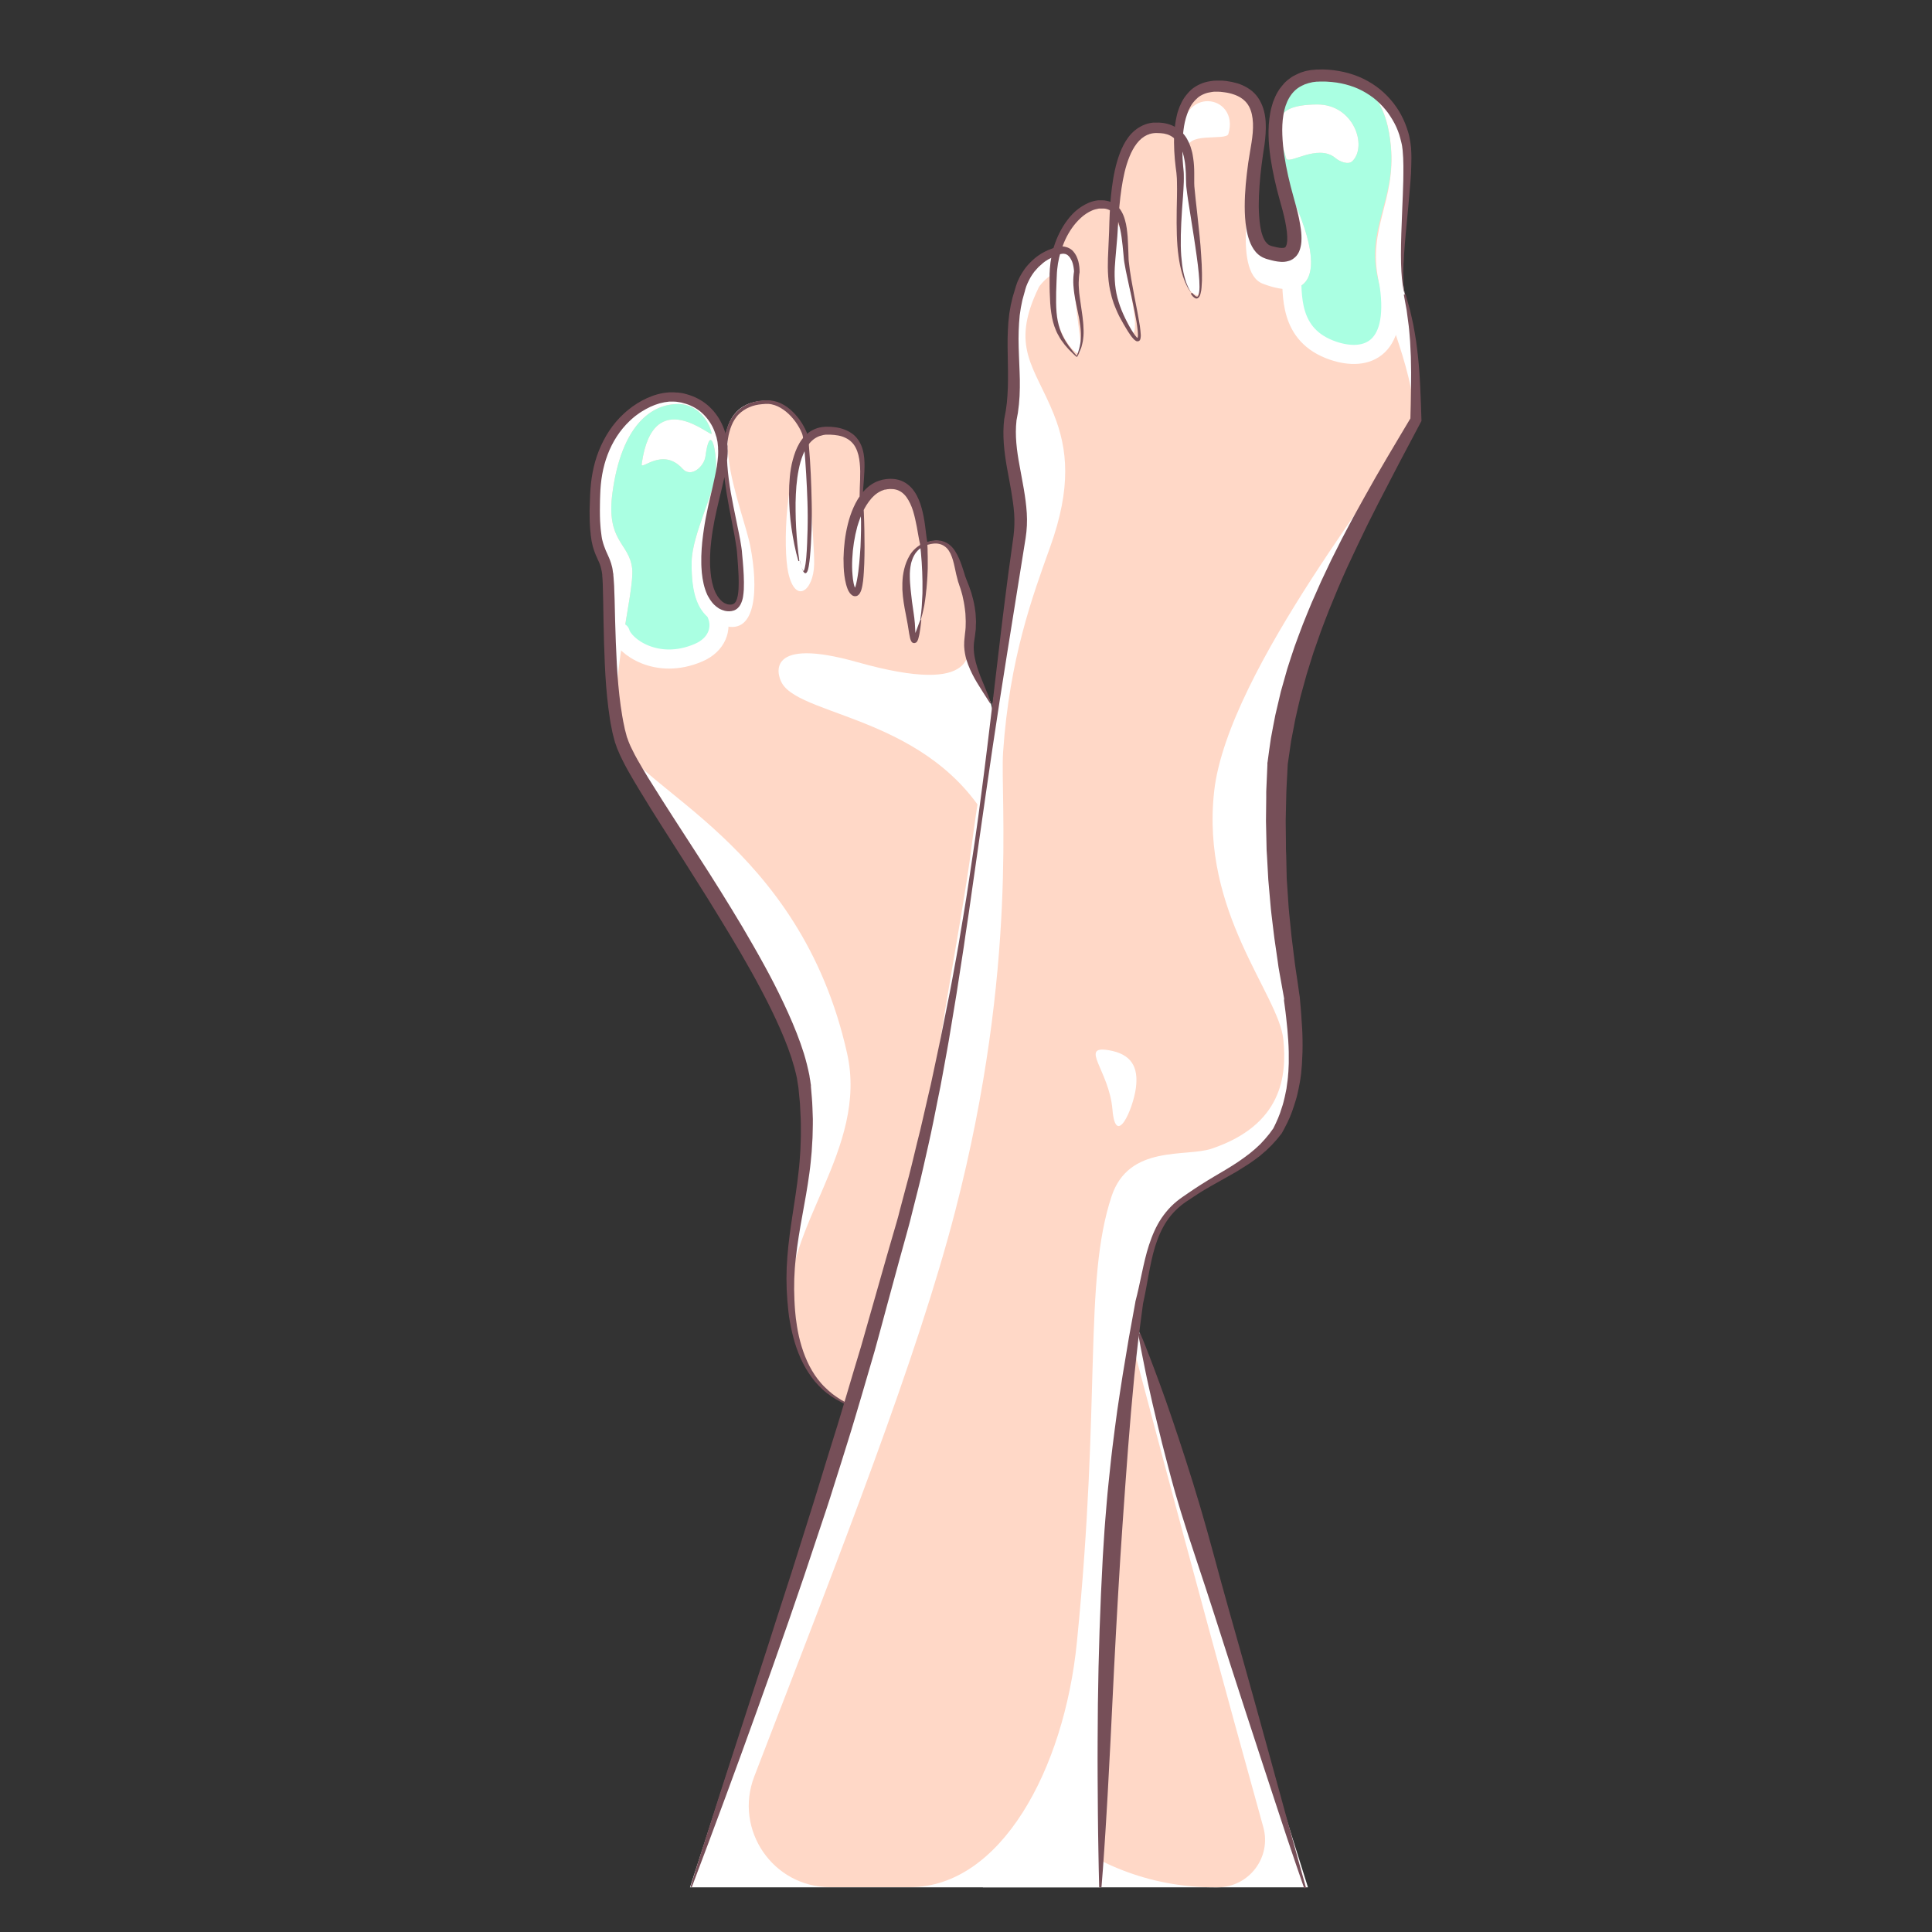
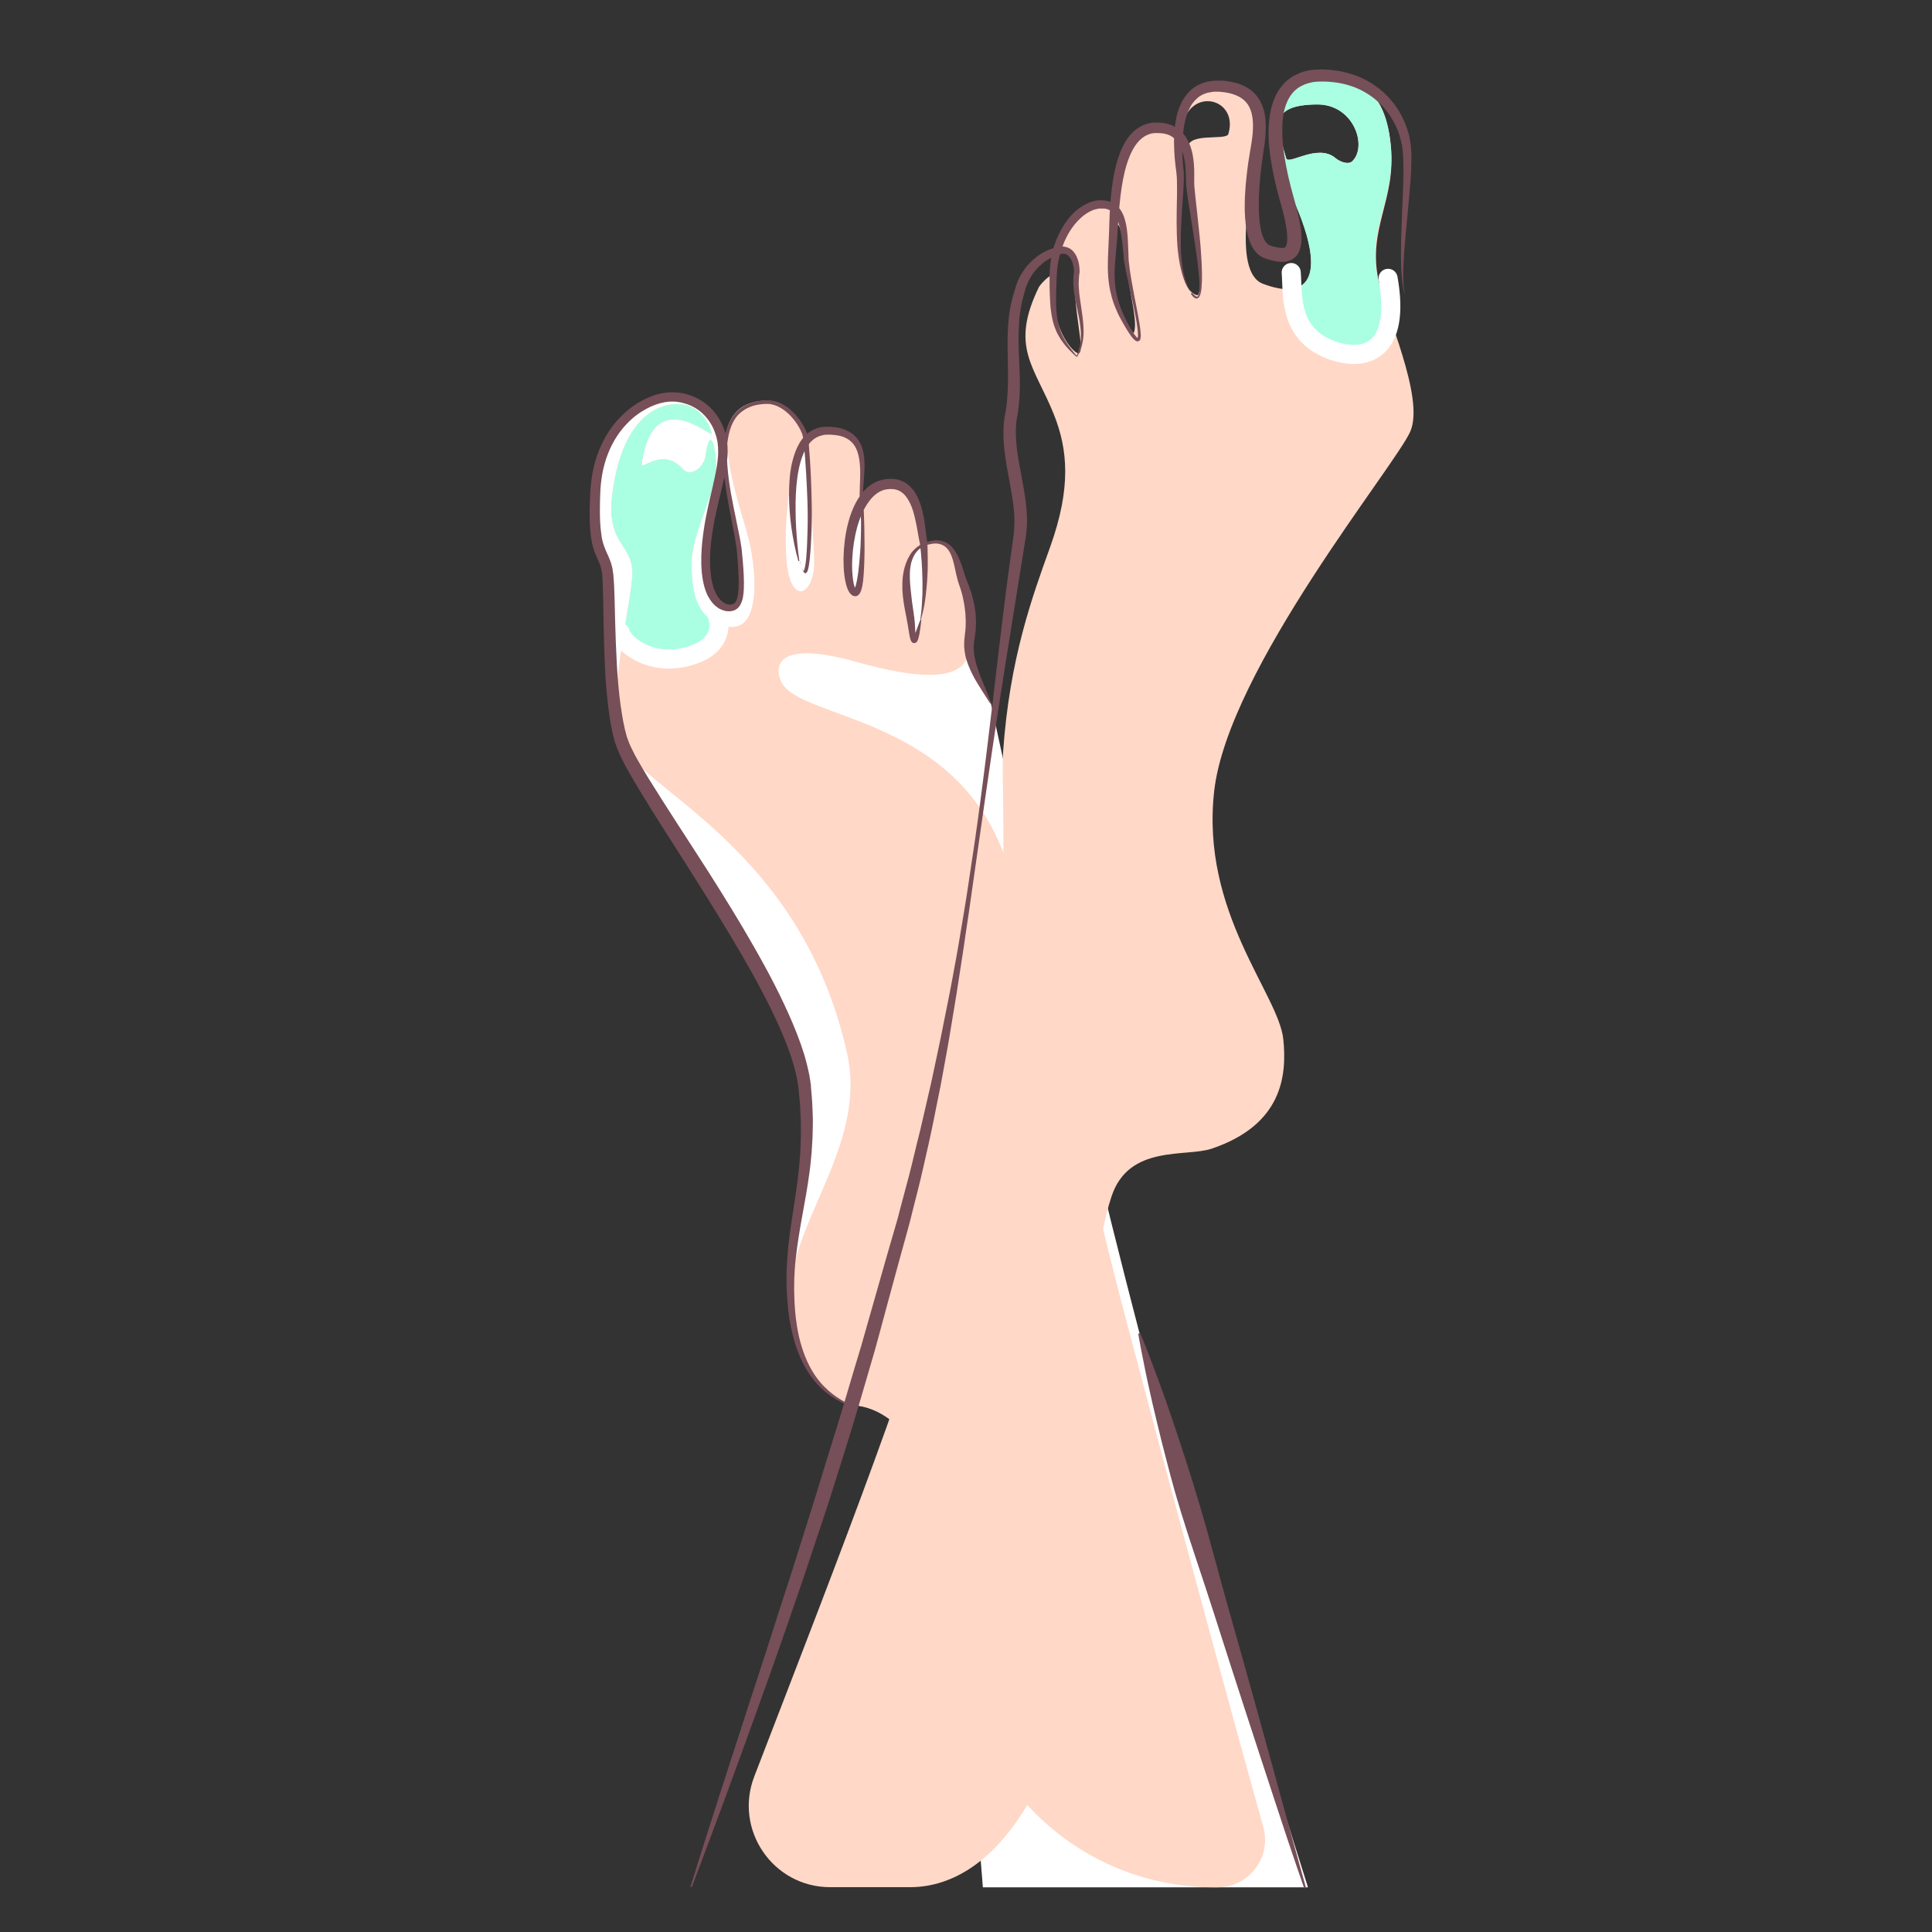
<svg xmlns="http://www.w3.org/2000/svg" version="1.1" id="Layer_13" x="0px" y="0px" viewBox="0 0 1500 1500" xml:space="preserve">
  <rect x="0" y="0" width="1500" height="1500" fill="#333333" stroke="none" />
  <g>
    <path fill="#FFFFFF" d="M613.6,1016c5.9,62.8,40.2,70.8,45.6,75.1c0,0,46.5-5.8,70.6,75.7c10.6,36,22.9,165.4,33.3,298.5h252.4   c-68-215.2-130.9-430.6-130.9-430.6c-58.2-222.9-115.4-489.3-115.4-489.3c-8.4-17.9-19.3-32.9-16.3-51c3-18.1-1.1-32.9-5.2-43.3   c-4.1-10.4-4.8-34.7-24.9-30.8c-2,0.4-3.8,1-5.4,1.7c-0.1-1.1-0.2-1.7-0.2-1.7c-2.7-13.2-3.4-48.3-28.3-45.4   c-8.6,1-15.1,6.7-19.8,14.6c0-0.2,0-0.5-0.1-0.7c-2-18.1,10.9-55.1-25.9-55.5c-8-0.1-13.8,3.4-18,9.3c-0.2-2.1-0.4-3.8-0.6-4.8   c-1.3-6.8-13.1-26.7-29.5-26.7c-55.8,0.7-24.3,86.2-21.6,117.2c2.7,30.9,2.5,44.9-10.2,42.6c0,0-16.6-1.8-15.9-38.3   c0.7-36.5,14.8-64.8,13.2-86.8c-1.6-22-17.9-38.3-39.2-38.5s-57.6,21.6-60.1,74.1c-2.5,52.4,7.5,44,9.7,64   c2.1,20-0.7,90.9,10.4,128.4c11.1,37.6,133.8,192.8,142.4,268.5C632.4,918.3,607.7,953.2,613.6,1016z" />
    <path fill="#FFD8C7" d="M657.7,817.9c16.6,74.3-50,135.3-44.1,198.1c5.9,62.8,40.2,70.8,45.6,75.1c0,0,46.5-5.8,70.6,75.7   c5.7,19.1,11.8,64.6,17.8,123c10.3,99.8,94.6,175.5,194.9,175.5h2.8c24.4,0,42.1-23.3,35.5-46.8C922,1206.9,870.2,1009,870.2,1009   c-42.8-163.8-55.7-268-95.1-356.3c-43-96.4-152.3-94.9-168-122.3c-4.5-7.8-11.4-36,58.2-16.4c97.5,27.5,86-9.7,87.7-19.5   c3-18.1-1.1-32.9-5.2-43.3c-4.1-10.4-4.8-34.7-24.9-30.8c-2,0.4-3.8,1-5.4,1.7c0.6,7.2,2.6,36-2.5,58.4c-5.9,25.8-5.9,15.4-7.3,2.7   c-1.3-11.8-12.1-51.1,9.8-61.1c-0.1-1.1-0.2-1.7-0.2-1.7c-2.7-13.2-3.4-48.3-28.3-45.4c-8.6,1-15.1,6.7-19.8,14.6   c1.9,18.8,1.1,79.5-6.9,68.6c-5.9-8.1-6-46.9,6.9-68.6c0,0,0,0,0,0c-2.3-17.8,11.3-55.7-26-56.1c-8-0.1-13.8,3.4-18,9.3   c1.3,12.7,7.2,77.7,6.9,95.3c-0.4,20.6-14.6,31.5-20.1,6.5c-4.3-19.6-2-80.7,13.3-101.8c-0.2-2.1-0.4-3.8-0.6-4.8   c-1.3-6.8-13.1-26.7-29.5-26.7c-55.8,0.7-18.5,82.6-12.6,113.1c6,31,5.3,69-20.4,61.4c-15-4.5-26-13.5-25.2-50   c0.4-20.9,18.8-56,19-70.4c0.2-19.8-5-36.1-8.3-11c-1,7.6-11,17-17.8,9.5c-15.6-17.2-32.5,2-31.7-3.6c8.8-63.6,55.1-19.3,54.3-23.8   c-1.9-9.6-11.1-22.7-25.7-22.8c-21.3-0.2-44.3,16.9-51.3,68.9c-5.1,38,13.1,38.8,15.3,58.8c2.1,20-20.4,95.2-9.3,132.8   C492.5,611.7,621.3,654.5,657.7,817.9z" />
    <path fill="#AAFFE2" d="M537,435.8c0.4-20.9,18.8-56,19-70.4c0.2-19.8-5-36.1-8.3-11c-1,7.6-11,17-17.8,9.5   c-15.6-17.2-32.5,2-31.7-3.6c8.8-63.6,55.1-19.3,54.3-23.8c-1.9-9.6-11.1-22.7-25.7-22.8c-21.3-0.2-44.3,16.9-51.3,68.9   c-5.1,38,13.1,38.8,15.3,58.8c1,9.2-3.3,30.2-7,53.8c10,14.1,31.2,18,54.2,12.3c12.6-3.1,24-19.3,14.9-25.7   C543.2,475.1,536.5,463.9,537,435.8z" />
-     <path fill="#FFFFFF" d="M1090.7,228.1c-5.9-24.7,4.3-85.9,1.6-113.2c-2.7-27.4-25.2-56.9-66-56.9c-45.3,0-39.7,52.6-26.8,97.1   c12.9,44.5,1.5,44.8-14.4,40.1c-19.1-5.7-12.5-56.8-9.8-74.5c2.7-17.7,11.1-51.8-27-54.6c-23.5-1.7-31.7,16.1-33.1,38.6   c-4-4-9.8-6.5-18.3-6c-23.4,1.3-29.3,35.3-31.3,63.1c-2.5-2.2-5.7-3.5-10-3.5c-13.6,0-28.1,14.2-34.4,35.1c-7.5,0.4-16.2,6-22,18   c-22.5,46.5-4.8,66.5-12.9,105.7c-8.1,39.2,8.8,37.7,3.4,109.1c0,0-30.8,193.2-35.1,229c-4.3,35.8-16.3,99.5-24.2,150.3   c-7.9,50.8-16.6,97-27.4,144.9c-7.5,33.3-84.5,259.2-167.3,514.9h318.3c1.3-48,2.4-95.7,3.5-139.6c4.3-171.7,21.8-276.6,30.8-328.4   c8.9-51.9,22.5-64.4,46.9-76.9c73-42.2,65.1-66.5,68.3-102c3.2-35.4-22.2-138.8-11.4-233.3c10.7-94.5,91.4-224,102.7-250.3   C1106.3,308.6,1096.6,252.8,1090.7,228.1z" />
    <path fill="#FFD8C7" d="M1070.3,217.9c-8.6-41.1,13.5-61.6,9.6-104.4c-2.5-27.4-12.7-55.5-53.5-55.5c-45.3,0-42.2,51.8-21.8,97.8   c26.2,59.2,11.6,78.1-24.1,64.5c-24.8-9.4-7.8-81.9-5.1-99.6c2.7-17.7,11.1-51.8-27-54.6c-23.5-1.7-31.7,16.1-33.1,38.6   c-4-4-9.8-6.5-18.3-6c-23.4,1.3-29.3,35.3-31.3,63.1c-2.5-2.2-5.7-3.5-10-3.5c-13.6,0-28.1,14.2-34.4,35.1   c7.9,1.3,14.4,6.5,13.4,19.5c-2,26.2,8.2,60.2,2.8,61.4c-3.6,0.8-23.9-20.5-19-59.4c0.7-5.7-10.3,4.7-12.1,8.4   c-22.5,46.5-3,61.3,11.8,98.4c10.8,27,13.7,56.7-2.8,102.8c-13.8,38.5-31.6,86.6-36.6,159.5c-2.4,36,12.2,165.3-37.1,356   c-29.5,114-86.5,258.6-156.1,439.3c-15.9,41.4,14.6,85.9,58.9,85.9h62c70.2,0,119.7-90.9,129.6-190.2c19-190.2,5-279.9,26.9-346.1   c13.4-40.6,57.9-30.3,77.8-37.1c54.7-18.5,58.4-56.5,55.6-84.6C993,772,932,708.6,942.7,614.1c10.7-94.5,141-252.9,152.3-279.2   S1075.5,242.8,1070.3,217.9z M880.1,258.8c-24.4-32.3-18.7-67.2-12-84.5c3.6,4.4,4.9,22.7,7.9,42   C878.6,233.8,883.4,252,880.1,258.8z M953.7,104c-1.7,5.8-35.2-2.6-31.2,13.6c0.7,7.3-0.1,19.1,2.3,32.9   c8.6,48.3,8.4,79.7,4.6,78.7c-21.3-5.7-12.8-82.9-12.8-83.2c0.5-16.7-6.8-36.4,0.5-36.4C915.4,64.9,962.8,73.4,953.7,104z    M1050,125.1c-3.1,3.1-9.8,0.5-13.3-2.5c-13.7-11.4-36.5,5.9-38.1,0.3c-7.1-24.4-14.3-41.4,23.8-41.8   C1051,80.8,1061.9,113.4,1050,125.1z" />
    <path fill="#AAFFE2" d="M1079.8,113.6c-2.5-27.4-12.7-55.5-53.5-55.5c-45.3,0-42.2,51.8-21.8,97.8c18.1,40.8,16.7,62.4,2.5,67.5   c-4.8,1.7-1,38.6,28,48.9c26.1,8.7,49.4,1.2,35.2-54.3C1059.9,177.3,1083.7,156.4,1079.8,113.6z M1050,125.1   c-3.1,3.1-9.8,0.5-13.3-2.5c-13.7-11.4-36.5,5.9-38.1,0.3c-7.1-24.4-14.3-41.4,23.8-41.8C1051,80.8,1061.9,113.4,1050,125.1z" />
    <path fill="none" stroke="#FFFFFF" stroke-width="14.822" stroke-linecap="round" stroke-miterlimit="10" d="M1002.5,211.6   c1.4,16.2-2.8,48.7,32.6,60.7c26.1,8.8,52.5-0.6,42.6-56.2" />
    <g>
      <path fill="#764F58" d="M835.7,276.8l0.8-1.9c0.3-0.6,0.5-1.3,0.7-1.9c0.2-0.6,0.4-1.3,0.6-2c0.2-0.7,0.3-1.3,0.5-2    c0.3-1.3,0.5-2.7,0.7-4c0.1-1.4,0.2-2.7,0.2-4.1l0-2l-0.1-2c-0.1-1.4-0.2-2.7-0.4-4.1c-0.2-1.4-0.4-2.7-0.6-4.1    c-0.2-1.4-0.5-2.7-0.8-4.1l-1.7-8.2c-0.6-2.7-1.1-5.5-1.5-8.3c-0.2-1.4-0.4-2.8-0.5-4.3l-0.2-2.2l-0.1-2.2l0-2.2l0.1-2.2l0.2-2.2    l0.3-2.2l0,0.4c-0.1-2.2-0.5-4.6-1.1-6.7c-0.3-1.1-0.8-2.1-1.3-3c-0.3-0.5-0.5-0.9-0.8-1.3c-0.3-0.4-0.6-0.8-0.9-1.1    c-0.3-0.3-0.7-0.6-1-0.9c-0.4-0.2-0.7-0.4-1.1-0.6l-0.6-0.2l-0.6-0.1l-0.7-0.1l-0.7,0l-0.7,0.1c-0.2,0-0.5,0.1-0.7,0.1    c-0.5,0.1-1,0.2-1.5,0.4c-0.5,0.2-1,0.3-1.5,0.6c-0.5,0.2-1,0.5-1.5,0.7l-0.4,0.2c-0.7,0.3-1.4,0.5-2.1,0.9    c-0.7,0.4-1.4,0.6-2.1,1c-0.7,0.4-1.4,0.7-2,1.2c-0.7,0.4-1.3,0.8-1.9,1.3c-0.6,0.5-1.3,0.9-1.8,1.5l-0.9,0.8l-0.9,0.8l-0.9,0.8    l-0.8,0.9l-0.8,0.9l-0.8,0.9l-0.8,0.9l-0.7,1c-0.5,0.6-0.9,1.3-1.3,1.9c-0.4,0.7-0.9,1.3-1.2,2c-0.4,0.7-0.8,1.4-1.1,2.1    c-0.3,0.7-0.7,1.4-1,2.1c-0.3,0.7-0.6,1.4-0.9,2.2c-0.2,0.7-0.5,1.5-0.7,2.2l-0.6,2.3l-0.1,0.3l-1.6,5.8l-1.2,5.9    c-0.3,2-0.6,4-0.9,6l-0.5,6.1l-0.3,6.1l-0.1,6.2l0.1,6.2l0.2,6.2l0.5,12.6l0.2,6.4l0,6.4l-0.2,6.5l-0.5,6.5l-0.8,6.5l-1.2,6.5    l0.1-0.4c-1.3,11.4,0.2,23.2,2.4,35c2.1,11.9,4.8,24,5.6,36.8c0.4,6.3,0.1,12.9-0.9,19.3l-2.9,18.1l-5.8,36.2l-5.8,36.2l-5.7,36.2    c-1.8,12.1-3.7,24.2-5.5,36.3l-5.3,36.3l-5.2,36.3c-1.7,12.1-3.5,24.2-5.2,36.3c-1.6,12.1-3.5,24.2-5.3,36.3l-1.3,9.1l-1.4,9.1    l-2.8,18.1l-1.4,9.1l-1.5,9.1l-3,18.1c-0.5,3-1,6-1.5,9.1l-1.6,9l-3.3,18.1c-1,6-2.3,12-3.5,18l-3.6,18c-2.4,12-5.2,23.9-7.9,35.9    c-1.3,6-2.8,11.9-4.3,17.9l-4.5,17.8c-1.4,6-3.1,11.9-4.7,17.8l-4.9,17.7l-9.6,35.3c-3.2,11.8-6.3,23.6-9.6,35.4    c-3.4,11.8-6.8,23.5-10.3,35.3c-3.5,11.7-6.9,23.5-10.6,35.2c-3.6,11.7-7.3,23.3-11,35c-3.6,11.7-7.5,23.3-11.4,34.9l-11.6,34.8    l-11.9,34.7c-8,23.1-16.2,46.2-24.5,69.2c-8.2,23-16.7,46-25.1,68.9c-8.5,22.9-17,45.9-25.7,68.7l-1-0.3    c7.2-23.4,14.7-46.7,22.1-69.9l22.6-69.8l11.4-34.9c3.8-11.6,7.5-23.3,11.2-34.9l11.3-34.9l11-34.9l5.5-17.5    c0.9-2.9,1.8-5.8,2.7-8.7l2.7-8.8c3.6-11.7,7.1-23.3,10.8-35c3.7-11.6,7.1-23.3,10.6-35c3.5-11.7,6.9-23.4,10.5-35.1l20.1-70.6    l5.1-17.6c1.7-5.9,3.5-11.7,4.9-17.6l4.7-17.7c1.6-5.9,3.2-11.8,4.6-17.7l4.3-17.8c1.5-5.9,3-11.8,4.3-17.8l4.1-17.8    c1.4-5.9,2.8-11.9,4-17.9l3.8-17.9l1.9-9c0.6-3,1.2-6,1.8-9l3.6-18l1.8-9l1.7-9l3.3-18l1.6-9l1.5-9c2-12.1,4.1-24.1,5.9-36.2    c3.7-24.2,7.3-48.3,10.4-72.6c3.2-24.2,6.1-48.5,9-72.8l4.3-36.4c1.4-12.1,2.9-24.3,4.4-36.4c1.6-12.1,3-24.3,4.8-36.4l2.5-18.2    c0.7-5.7,0.9-11.4,0.5-17.3c-0.4-5.8-1.3-11.7-2.3-17.7c-1-5.9-2.2-11.9-3.3-18c-2.1-12.1-3.7-24.9-2.1-37.9l0-0.1l0.1-0.3    l1.1-5.9l0.8-6l0.5-6.1l0.3-6.1l0.1-6.2l0-6.2l-0.2-12.6l-0.1-6.3l0-6.4l0.2-6.4c0.1-2.2,0.3-4.3,0.4-6.5c0.2-2.2,0.5-4.3,0.7-6.5    c0.4-2.1,0.7-4.3,1.1-6.4c0.5-2.1,1-4.3,1.5-6.4l1.9-6.3l-0.1,0.3l0.8-2.7c0.3-0.9,0.6-1.7,0.9-2.6c0.3-0.9,0.7-1.7,1.1-2.5    c0.4-0.9,0.8-1.7,1.2-2.5c0.4-0.8,0.9-1.6,1.4-2.4c0.5-0.8,1-1.6,1.5-2.3c0.5-0.8,1.1-1.5,1.6-2.2l0.9-1.1l0.9-1l0.9-1l1-1l1-1    l1-0.9l1-0.9l1.1-0.9c0.7-0.6,1.5-1.1,2.2-1.6c0.7-0.5,1.5-1,2.3-1.5c0.8-0.5,1.6-0.9,2.4-1.3c0.8-0.4,1.7-0.8,2.5-1.2    c0.9-0.4,1.8-0.6,2.6-1l-0.4,0.2c0.6-0.3,1.3-0.6,1.9-0.8c0.7-0.3,1.3-0.5,2.1-0.7c0.7-0.2,1.4-0.4,2.2-0.5c0.4,0,0.8-0.1,1.1-0.1    l1.2,0l1.2,0.1c0.4,0,0.8,0.1,1.2,0.2c0.4,0.1,0.8,0.2,1.2,0.3c0.4,0.1,0.8,0.3,1.2,0.4c0.8,0.3,1.5,0.8,2.2,1.2    c0.7,0.5,1.3,1,1.8,1.6c0.5,0.6,1,1.2,1.4,1.8c0.4,0.6,0.8,1.3,1.1,1.9c0.6,1.3,1.1,2.6,1.5,4c0.7,2.7,1,5.4,1,8.2l0,0.2l0,0.2    l-0.3,1.9l-0.2,2l-0.1,2l-0.1,2l0,2l0.1,2c0.1,1.4,0.2,2.7,0.3,4.1c0.6,5.4,1.6,10.9,2.3,16.5c0.2,1.4,0.4,2.8,0.5,4.2    c0.2,1.4,0.3,2.8,0.4,4.2c0.1,1.4,0.1,2.8,0.2,4.3l0,2.1l-0.1,2.1c-0.1,1.4-0.3,2.8-0.5,4.2c-0.3,1.4-0.6,2.8-1,4.2    c-0.2,0.7-0.4,1.4-0.7,2c-0.3,0.7-0.5,1.3-0.8,2c-0.3,0.7-0.6,1.3-0.9,2l-1,1.9L835.7,276.8z" />
    </g>
    <g>
      <path fill="#764F58" d="M925.6,227.4c0,0,0.1,0.1,0.3,0.3c0.2,0.2,0.5,0.6,0.8,0.9c0.2,0.2,0.4,0.4,0.7,0.6    c0.2,0.2,0.5,0.5,0.8,0.7c0.3,0.2,0.7,0.4,1,0.4c0.3,0,0.6,0,0.8-0.3c0.5-0.6,0.8-1.7,1-3c0.2-1.3,0.3-2.7,0.3-4.2    c0-3.1-0.2-6.7-0.6-10.7c-0.4-4-0.9-8.5-1.6-13.3c-0.7-4.8-1.4-10.1-2.3-15.7c-0.9-5.6-1.8-11.5-2.8-17.8    c-1-6.3-2.1-12.8-2.9-19.9c-0.1-0.9-0.2-1.8-0.2-2.8c-0.1-1.1,0-1.9-0.1-2.8c0-1.8-0.1-3.5-0.1-5.3c-0.2-3.5-0.4-7.1-1.1-10.5    c-0.3-1.7-0.7-3.5-1.2-5.1c-0.5-1.7-1.1-3.3-1.8-4.8c-0.7-1.5-1.6-3-2.6-4.3c-1-1.3-2.2-2.4-3.5-3.3c-2.6-1.9-5.8-2.9-9.4-3.1    c-0.9,0-1.8-0.1-2.7-0.1l-1.4,0l-1.3,0.1c-1.2,0.1-1.8,0.3-2.5,0.5c-0.4,0-0.8,0.2-1.2,0.4c-0.4,0.2-0.8,0.3-1.2,0.4    c-3.1,1.4-5.9,3.7-8.2,6.7c-2.3,3-4.2,6.5-5.7,10.3c-3.1,7.6-4.9,16.1-6.2,24.8c-1.3,8.7-2,17.7-2.6,26.7    c-0.1,2.3-0.3,4.6-0.4,6.9c-0.1,2.3-0.3,4.6-0.5,6.9c-0.4,4.6-0.8,9.2-1.2,13.8c-0.4,4.6-0.7,9.1-0.6,13.6c0.1,4.5,0.5,9,1.4,13.4    c1.8,8.9,5.5,17.3,9.9,25.3c1.1,2,2.3,4,3.5,5.8c0.6,0.9,1.3,1.8,2,2.6c0.3,0.4,0.7,0.8,1,0.9c0.1,0.1,0.1,0.1,0.2,0.1    c0,0,0,0,0,0c-0.2,0-0.3,0.1-0.3,0.1c0.1-0.1,0.2-0.6,0.3-1.1c0.1-0.5,0.1-1,0.1-1.6c0-1.1-0.1-2.2-0.2-3.3    c-0.2-2.2-0.6-4.5-0.9-6.7c-0.7-4.5-1.7-8.9-2.6-13.4c-0.5-2.2-0.9-4.4-1.4-6.6c-0.5-2.2-1-4.4-1.5-6.6c-1-4.4-1.9-8.8-2.8-13.1    c-0.4-2.2-0.8-4.4-1.2-6.6c-0.2-1.1-0.3-2.2-0.4-3.3c-0.1-1.1-0.2-2.2-0.3-3.3c-0.4-4.3-0.8-8.6-1.4-12.8    c-0.6-4.2-1.4-8.2-2.6-11.9c-1.3-3.7-3.1-6.9-5.8-8.6c-1.3-0.9-2.8-1.4-4.4-1.7l-1.2-0.1l-1.3,0c0,0-0.2,0,0,0l-0.2,0l-0.4,0    l-0.8,0c-0.1,0-0.3,0-0.4,0l-0.3,0l-0.6,0.1c-1.6,0.3-3.3,0.7-4.9,1.4c-1.6,0.7-3.1,1.5-4.6,2.5c-2.9,1.9-5.5,4.4-7.8,7    c-4.6,5.3-8,11.5-10.3,17.7c-2.4,6.2-3.8,12.5-4.4,18.6c-0.1,0.8-0.1,1.5-0.2,2.3c0,0.8-0.1,1.5-0.1,2.2c-0.1,1.5-0.1,3-0.2,4.5    c-0.1,3-0.2,5.9-0.3,8.7c-0.1,5.6-0.1,10.8,0.3,15.6c0.4,4.8,1.3,9,2.5,12.7c0.3,0.9,0.7,1.8,1,2.7c0.4,0.9,0.7,1.7,1.1,2.5    c0.4,0.8,0.8,1.5,1.2,2.3c0.4,0.7,0.8,1.4,1.2,2.1c1.6,2.6,3.2,4.8,4.6,6.5c1.3,1.7,2.4,3,3.1,3.8c0.7,0.9,1.1,1.3,1.1,1.3    l-0.5,0.5c0,0-0.4-0.4-1.3-1.2c-0.8-0.8-2.1-1.9-3.6-3.5c-0.8-0.8-1.6-1.6-2.5-2.7c-0.9-1-1.9-2.1-2.8-3.5c-0.5-0.7-1-1.3-1.5-2    c-0.5-0.7-0.9-1.5-1.4-2.3c-0.5-0.8-0.9-1.6-1.4-2.5c-0.5-0.9-0.9-1.8-1.3-2.8c-1.7-3.9-2.9-8.4-3.6-13.4c-0.8-5-1-10.4-1.2-16.1    c-0.1-2.9-0.1-5.8-0.1-8.8c0-1.5,0-3,0-4.6c0-0.8,0-1.6,0.1-2.4c0-0.8,0.1-1.6,0.1-2.4c0.5-6.6,1.7-13.4,4.2-20.3    c2.5-6.8,6.1-13.7,11.2-19.8c2.6-3.1,5.6-5.9,9.2-8.2c3.6-2.3,7.6-4.2,12.3-4.8l0.9-0.1l0.5,0l0.4,0l0.8,0l0.4,0l0.2,0    c0.3,0,0.2,0,0.4,0c0.6,0,1.2,0.1,1.8,0.1c0.6,0.1,1.2,0.2,1.8,0.3c2.4,0.4,4.8,1.4,6.8,2.9c2.1,1.5,3.7,3.5,4.8,5.5    c1.2,2.1,2,4.2,2.6,6.4c1.3,4.3,1.7,8.7,2.1,13c0.3,4.3,0.4,8.7,0.6,13c0,1.1,0.1,2.2,0.1,3.3c0,1.1,0.1,2.1,0.2,3.2    c0.2,2.1,0.5,4.3,0.8,6.5c0.6,4.4,1.4,8.7,2.2,13.1c0.4,2.2,0.8,4.4,1.2,6.6c0.4,2.2,0.9,4.4,1.3,6.7c0.9,4.5,1.7,8.9,2.5,13.5    c0.4,2.3,0.8,4.5,1,6.9c0.1,1.2,0.2,2.3,0.3,3.5c0,0.6,0,1.2-0.1,1.9c-0.1,0.6-0.1,1.3-0.6,2.2c-0.1,0.1-0.2,0.2-0.3,0.3    c-0.1,0.1-0.2,0.2-0.4,0.3c-0.3,0.2-0.7,0.3-1,0.3c-0.3,0-0.6-0.1-0.9-0.1c-0.2-0.1-0.5-0.2-0.6-0.3c-0.7-0.4-1.1-0.9-1.6-1.3    c-0.9-0.9-1.6-1.9-2.3-2.8c-1.4-1.9-2.6-3.9-3.8-5.9c-1.2-2-2.4-4-3.5-6.1l-1.7-3.1c-0.5-1.1-1-2.1-1.5-3.2    c-1-2.1-1.8-4.4-2.7-6.6c-0.4-1.1-0.7-2.3-1.1-3.4l-0.5-1.7c-0.2-0.6-0.3-1.2-0.4-1.7c-2.5-9.3-2.8-19-2.5-28.3    c0.2-4.6,0.4-9.2,0.6-13.8c0.1-2.3,0.2-4.6,0.3-6.9c0.1-2.3,0.1-4.6,0.2-6.9c0.3-9.2,0.8-18.4,2-27.4c1.2-9.1,2.9-18,6.2-26.7    c1.7-4.3,3.7-8.5,6.6-12.3c2.8-3.8,6.7-7.1,11.3-9.2c0.6-0.3,1.2-0.4,1.7-0.7c0.6-0.2,1.1-0.4,1.8-0.6c1.3-0.3,2.7-0.6,3.6-0.7    l0.8-0.1l0.4,0l0.2,0c0.2,0-0.1,0,0.4,0l1.7,0c1.1-0.1,2.3,0,3.5,0.1c4.6,0.4,9.4,1.9,13.2,4.8c1.9,1.4,3.6,3.1,5,4.9    c1.4,1.8,2.5,3.8,3.4,5.8c0.9,2,1.6,4,2.1,6c0.6,2,0.9,4,1.2,6c0.6,3.9,0.8,7.8,0.8,11.5c0,1.9,0,3.7,0,5.5c0,0.9,0,1.8,0,2.5    c0,0.8,0.1,1.6,0.1,2.5c0.6,6.8,1.4,13.5,2.1,19.8c0.7,6.3,1.3,12.3,1.9,18c0.6,5.6,1,10.9,1.3,15.9c0.3,4.9,0.6,9.4,0.6,13.5    c0.1,4.1,0,7.8-0.3,11c-0.1,1.6-0.3,3.1-0.7,4.5c-0.3,1.4-0.7,2.7-1.8,3.7c-0.6,0.5-1.4,0.7-2,0.5c-0.6-0.2-1-0.5-1.4-0.8    c-0.4-0.3-0.6-0.6-0.9-0.8c-0.3-0.3-0.5-0.5-0.6-0.8c-0.4-0.5-0.6-0.8-0.8-1c-0.2-0.2-0.2-0.4-0.2-0.4L925.6,227.4z" />
    </g>
    <g>
      <path fill="#764F58" d="M1090.6,228.7c0,0-0.2-0.7-0.5-2c-0.2-0.7-0.3-1.5-0.6-2.5c-0.2-1-0.3-2.2-0.5-3.5    c-0.8-5.3-1.3-13-1.3-22.9c0-9.9,0.4-21.9,1-35.6c0.3-6.9,0.6-14.1,0.8-21.8c0.1-7.6,0.3-15.7-0.5-23.8l-0.1-0.8l-0.1-0.7    l-0.2-1.6c-0.2-1-0.3-1.9-0.6-2.9c-0.5-2-1-4-1.6-6c-1.3-4-3-7.8-5.2-11.5c-1.1-1.9-2.3-3.6-3.5-5.4c-1.3-1.7-2.7-3.5-4.2-5.1    c-3-3.2-6.3-6.2-10.1-8.7c-3.7-2.5-7.8-4.7-12.1-6.3c-4.3-1.6-8.9-2.8-13.6-3.5c-2.4-0.4-4.8-0.5-7.2-0.7    c-1.2-0.1-2.4-0.1-3.6-0.1l-0.5,0l-0.2,0c-0.1,0,0.2,0-0.1,0l-1,0l-1.9,0.1l-1,0l-0.8,0.1l-1.6,0.2l-0.8,0.1l-0.8,0.2l-1.7,0.4    c-0.6,0.1-1.1,0.3-1.6,0.5l-1.6,0.5c-0.5,0.2-1,0.4-1.5,0.7c-0.5,0.2-1,0.4-1.5,0.7c-7.9,4-12.4,12.7-13.9,22.6    c-0.8,4.9-1,10.1-0.8,15.3c0.2,5.2,0.7,10.5,1.5,15.9c1.6,10.6,4.1,21.3,7.1,32c1.5,5.3,3.1,11,4.3,16.7    c1.1,5.8,2.3,11.6,1.9,18.2c0,0.8-0.2,1.7-0.3,2.6c-0.2,0.9-0.3,1.8-0.6,2.7c-0.5,1.8-1.3,3.9-2.9,5.8c-0.4,0.5-0.9,0.9-1.3,1.3    c-0.5,0.4-1,0.8-1.5,1.2c-0.5,0.3-1.1,0.6-1.6,0.9c-0.5,0.2-1.1,0.5-1.7,0.6c-2.2,0.7-4.2,0.8-6,0.7c-3.6-0.2-6.6-1-9.5-1.8    l-1.1-0.3l-0.3-0.1c0.3,0.1-0.7-0.2-0.7-0.2l-0.5-0.2l-1-0.4c-0.1,0-0.5-0.2-0.7-0.3l-0.8-0.4c-0.5-0.3-1.1-0.6-1.5-0.9l-1.2-0.9    c-0.8-0.6-1.4-1.3-2.1-2c-2.5-2.9-4-6-5.1-9.1c-1.1-3.1-1.8-6.1-2.3-9c-1-6-1.3-11.8-1.3-17.5c0-11.5,1.2-22.6,2.7-33.6    c0.8-5.4,1.8-10.9,2.6-16c0.8-5.1,1.3-10.2,1.1-15c-0.2-4.8-1.1-9.3-3.1-13c-2-3.7-5.2-6.4-9.1-8.2c-1-0.4-2-0.9-3.1-1.2    c-1-0.4-2.1-0.6-3.2-0.9c-1.1-0.3-2.2-0.4-3.3-0.6c-1.1-0.1-2.2-0.3-3.3-0.4l-1.9-0.1l-0.9,0l-0.8,0l-1.5,0l-1.6,0.2    c-2.1,0.3-4.1,0.7-6,1.5c-1.9,0.8-3.6,1.7-5.1,3c-1.5,1.3-2.9,2.8-4.1,4.4c-1.2,1.7-2.1,3.5-3,5.4c-0.8,2-1.5,3.9-2.1,6    c-1.2,4.1-1.8,8.4-2.2,12.6c-0.4,4.2-0.5,8.4-0.5,12.6c0,4.1,0.2,8.2,0.6,12.2c0.1,1,0.2,2,0.3,3c0.1,1.1,0.2,2,0.2,3.1    c0.1,2.2,0,4.1,0,6.1c-0.3,7.8-0.9,15.1-1.4,21.9c-0.9,13.7-1.3,25.6-0.6,35.3c0.4,4.9,0.9,9.2,1.7,12.9c0.8,3.7,1.7,6.8,2.7,9.3    c1,2.4,1.9,4.2,2.6,5.4c0.7,1.2,1.1,1.8,1.1,1.8s-0.4-0.6-1.2-1.7c-0.8-1.1-1.9-2.8-3-5.2c-2.3-4.8-4.7-12.3-6-22.2    c-0.7-4.9-1.1-10.4-1.3-16.4c-0.2-6-0.2-12.4-0.1-19.3c0.1-6.9,0.4-14.2,0.2-21.8c0-1.9-0.1-3.8-0.3-5.6c0-0.9-0.2-2-0.3-2.9    c-0.1-1-0.3-2-0.4-3c-0.5-4.1-0.9-8.3-1.1-12.6c-0.2-4.3-0.3-8.7,0-13.3c0.3-4.5,0.8-9.2,1.9-13.9c0.5-2.4,1.3-4.7,2.2-7.1    c1-2.3,2.1-4.7,3.6-6.9c1.5-2.2,3.3-4.3,5.3-6.2c2.1-1.9,4.5-3.3,7.1-4.5c2.6-1.2,5.3-1.9,8.1-2.3l2.1-0.3l2.2-0.1l1.1,0l0.9,0    l1.9,0l0.4,0l0.2,0l0.5,0l1,0.1l2,0.2c1.3,0.2,2.7,0.4,4.1,0.7c1.4,0.3,2.7,0.6,4.1,1c1.4,0.4,2.7,0.9,4.1,1.5    c2.7,1.2,5.3,2.7,7.7,4.7c2.4,2,4.4,4.5,5.9,7.2c3.1,5.4,4.3,11.4,4.6,17.2c0.3,5.8-0.2,11.4-0.9,16.9c-0.8,5.5-1.7,10.7-2.3,16    c-0.7,5.3-1.2,10.7-1.6,16c-0.4,5.4-0.6,10.7-0.6,16.1c0.1,5.3,0.4,10.7,1.2,15.7c0.4,2.5,1,5,1.8,7.2c0.8,2.2,1.8,4.2,3.1,5.5    c0.3,0.3,0.6,0.7,0.9,0.9c0.2,0.1,0.3,0.2,0.5,0.4c0.1,0.1,0.2,0.1,0.3,0.2c0,0,0.1,0.1,0.1,0.1c0.1,0,0,0.1,0.2,0.1l1,0.4    l0.5,0.2c0.2,0.1-0.6-0.2-0.2-0.1l0.2,0.1l1,0.3c2.5,0.7,5,1.2,7,1.3c1,0.1,1.8-0.1,2.3-0.2c0.5-0.2,0.6-0.3,0.9-0.6    c0.2-0.3,0.5-0.9,0.8-1.7c0.1-0.4,0.2-0.9,0.3-1.4c0-0.5,0.1-1,0.2-1.6c0.1-2.3,0-4.8-0.3-7.4c-0.3-2.6-0.8-5.2-1.3-7.9    c-1.1-5.3-2.5-10.5-4.1-16c-3.1-11-5.6-22.1-7.3-33.4c-1.6-11.3-2.3-22.9-0.2-34.5c0.5-2.9,1.3-5.8,2.2-8.6    c1.1-2.8,2.2-5.6,3.9-8.3c0.7-1.3,1.7-2.6,2.7-3.8c0.5-0.6,1-1.2,1.5-1.8c0.5-0.6,1-1.2,1.6-1.7l1.8-1.6c0.6-0.5,1.3-0.9,1.9-1.4    c1.2-1,2.6-1.7,4-2.4c0.7-0.4,1.4-0.6,2.1-1c0.7-0.3,1.4-0.6,2.1-0.9l2.2-0.7c0.7-0.2,1.4-0.5,2.2-0.6l2.2-0.4l1.1-0.2l1.1-0.1    l2.2-0.2l1.1-0.1l1,0c5.5-0.3,10.9,0.2,16.3,1.1c5.3,0.9,10.5,2.4,15.4,4.4c4.9,2,9.5,4.6,13.7,7.6c4.2,3,7.9,6.5,11.2,10.3    c3.3,3.8,6.1,7.9,8.3,12.1c2.3,4.3,4,8.7,5.3,13.1c0.7,2.2,1.1,4.5,1.5,6.7c0.2,1.1,0.4,2.3,0.5,3.4l0.2,1.6l0.1,0.9l0,0.8    c0.3,4.4,0.3,8.6,0.1,12.7c-0.1,2-0.1,4.1-0.2,6.1c-0.1,2-0.3,3.9-0.4,5.9c-0.6,7.7-1.3,15-1.9,21.9c-1.3,13.7-2.5,25.6-3.1,35.4    c-0.1,2.5-0.2,4.8-0.4,7c-0.1,2.2-0.1,4.2-0.2,6.1c0,3.8,0,7.1,0.2,9.7c0.1,1.3,0.1,2.5,0.3,3.5c0.1,1,0.3,1.8,0.4,2.5    C1090.5,228,1090.6,228.7,1090.6,228.7z" />
    </g>
    <g>
-       <path fill="#764F58" d="M853.4,1465.5c-0.3-9.5-0.4-19-0.6-28.5c-0.2-9.5-0.3-19-0.4-28.5c-0.1-9.5-0.1-19-0.2-28.5    c0-9.5-0.1-19,0-28.5l0.2-28.5l0.5-28.5l0.8-28.5l1.1-28.5c0.5-9.5,0.9-19,1.4-28.5l0.9-14.2c0.3-4.7,0.6-9.5,1-14.2    c0.8-9.5,1.5-19,2.5-28.4l1.5-14.2c0.5-4.7,1-9.5,1.6-14.2l1.8-14.2c0.6-4.7,1.2-9.4,1.9-14.2c1.4-9.4,2.8-18.8,4.3-28.2l4.7-28.2    l5.1-28.1l0-0.2l0-0.1c1.9-7.1,3.4-14.5,5-21.9c1.6-7.4,3.2-14.8,5.6-22.1c2.4-7.3,5.4-14.5,9.8-21c2.2-3.2,4.7-6.3,7.4-9    c2.8-2.8,5.8-5.2,9-7.4c3.1-2,6.1-4.3,9.4-6.4c1.6-1.1,3.2-2.1,4.8-3.1c1.6-1,3.2-2,4.8-3c3.2-2,6.5-3.9,9.7-5.8    c3.2-1.9,6.5-3.8,9.6-5.8c3.2-2,6.2-4,9.2-6.2c1.5-1.1,2.9-2.2,4.4-3.3c1.4-1.1,2.8-2.3,4.2-3.5l4-3.7l3.7-4    c1.2-1.4,2.3-2.8,3.5-4.2l3.2-4.4l-0.2,0.3c2.6-5.2,5-10.5,6.6-16.1c1-2.7,1.6-5.6,2.3-8.4c0.3-1.4,0.6-2.8,0.9-4.3    c0.3-1.4,0.6-2.8,0.7-4.3l0.6-4.3c0.2-1.4,0.3-2.9,0.4-4.4l0.2-2.2l0.1-2.2l0.2-4.4c0.1-5.9,0-11.7-0.4-17.6    c-0.4-5.9-0.9-11.8-1.6-17.7c-0.3-3-0.7-5.9-1.1-8.9l-0.6-4.5L997,775c0.1,0.6,0,0.1,0,0.2l0-0.1l-0.1-0.3l-0.1-0.6l-0.2-1.1    c-1.1-5.9-2.1-11.9-3.2-17.8c-0.6-2.9-1-6-1.4-9l-1.3-9l-1.3-9l-1.1-9l-1.1-9.1l-0.5-4.5l-0.4-4.5l-1.6-18.2l-1-18.2l-0.3-4.6    l-0.1-4.6l-0.2-9.1l-0.2-9.1l0.1-9.1l0.1-9.1l0-4.6l0.2-4.6l0.4-9.1l0.2-4.6l0.1-2.3l0-1.1l0-0.3l0-0.1c0-0.3-0.1,0.5,0.1-0.7    l0.1-0.6c0.8-6,1.6-11.9,2.5-17.9c1.1-6.1,2.3-12.2,3.5-18.3c1.4-6,2.8-12,4.2-17.9c1.7-5.9,3.3-11.8,5-17.7    c1.9-5.8,3.7-11.7,5.7-17.4c2.1-5.7,4.2-11.5,6.4-17.2c2.3-5.6,4.5-11.3,6.9-16.9c2.5-5.6,4.9-11.1,7.4-16.7    c2.6-5.5,5.2-11,7.8-16.5l8.2-16.3c2.8-5.4,5.7-10.7,8.5-16.1l8.8-15.9l8.9-15.8l9.1-15.6c6.2-10.4,12.3-20.8,18.5-31.1l-0.6,2.1    l0.3-12.2l0.2-12.2l0.1-12.2l-0.1-6.1c0-2-0.1-4.1-0.1-6.1l-0.3-6.1c-0.1-2-0.2-4.1-0.3-6.1l-0.5-6.1c-0.2-2-0.3-4-0.6-6.1l-0.8-6    c-0.3-2-0.5-4-0.8-6l-2.2-12l1.4-0.4l3.3,11.9c0.5,2,0.9,4,1.4,6l1.3,6c0.4,2,0.7,4,1.1,6.1l1,6.1c0.3,2,0.5,4.1,0.8,6.1l0.7,6.1    c0.2,2,0.4,4.1,0.6,6.1l0.5,6.2c0.3,4.1,0.5,8.2,0.7,12.3l0.5,12.3l0.4,12.3l0,1l-0.6,1.1l-16.9,31.9l-8.3,16l-8.3,16l-8.1,16.1    l-7.8,16.2l-7.6,16.2c-2.5,5.4-4.8,10.9-7.2,16.4c-2.3,5.5-4.5,11-6.8,16.5c-2.2,5.5-4.3,11.1-6.4,16.7c-2,5.6-3.9,11.2-5.9,16.8    l-5.3,17c-1.6,5.7-3.1,11.4-4.7,17.1c-1.4,5.7-2.7,11.5-4,17.3l-3.3,17.2c-0.9,5.9-1.7,11.9-2.6,17.9l-0.9,17.2l-0.2,4.5l-0.1,4.5    l-0.2,8.9l-0.2,8.9l0.1,8.9l0.1,8.9l0,4.5l0.2,4.5L999,682l1.2,17.9l0.3,4.5l0.4,4.5l0.9,8.9l0.9,8.9l1.1,8.9l1.1,8.9    c0.4,3,0.7,5.9,1.2,8.9c0.9,6,1.8,11.9,2.6,17.9l0.4,2.5l0.2,2.3l0.4,4.5c0.3,3,0.5,6,0.7,9.1c0.2,3,0.4,6.1,0.6,9.1    c0.1,1.5,0.1,3.1,0.2,4.6c0,1.5,0.1,3.1,0.1,4.6c0.1,6.1-0.1,12.3-0.5,18.5l-0.4,4.6l-0.2,2.3l-0.3,2.3c-0.2,1.5-0.4,3.1-0.7,4.6    l-0.9,4.6c-0.3,1.5-0.6,3-1,4.6c-0.4,1.5-0.7,3-1.2,4.5c-1,3-1.8,6-2.9,8.9c-2.1,5.9-5,11.5-8,16.9l-0.1,0.2l-0.1,0.1l-3.7,4.6    l-3.9,4.3c-1.4,1.4-2.8,2.7-4.2,4.1l-4.4,3.8c-1.5,1.2-3,2.4-4.6,3.5c-1.6,1.1-3.1,2.3-4.7,3.3c-3.2,2.1-6.5,4.1-9.7,6.1    c-3.3,1.9-6.6,3.8-9.9,5.6c-3.3,1.8-6.6,3.7-9.8,5.5c-1.6,0.9-3.2,1.9-4.8,2.8c-1.6,1-3.2,1.9-4.7,2.9c-3.1,1.9-6.2,4.2-9.4,6.2    c-6,4-11.3,9.2-15.3,15.2c-4,6-6.9,12.8-9.1,19.9c-2.2,7.1-3.6,14.4-5,21.7c-1.4,7.4-2.6,14.8-4.3,22.3l0-0.2l-3.7,28.2    c-1.1,9.4-2.1,18.8-3.1,28.2l-2.6,28.3l-2.3,28.3l-2.1,28.3l-2,28.3l-1.9,28.3l-1.7,28.3l-1.6,28.4l-1.5,28.4l-2.8,56.8l-1.5,28.4    c-0.5,9.5-1,19-1.6,28.4c-0.6,9.5-1.1,19-1.8,28.4c-0.6,9.5-1.3,18.9-2.1,28.4L853.4,1465.5z" />
-     </g>
+       </g>
    <path fill="none" stroke="#FFFFFF" stroke-width="14.822" stroke-linecap="round" stroke-miterlimit="10" d="M481.5,491.1   c3,10.7,28.4,29.5,60.7,15.7c14.4-6.1,18.8-18.8,14.4-29.6" />
    <g>
      <path fill="#764F58" d="M885.2,1035.1c0,0,0.7,1.6,2,4.7c0.6,1.5,1.4,3.4,2.3,5.7c0.9,2.2,1.9,4.8,3,7.7c1.1,2.9,2.3,6.1,3.6,9.5    c1.3,3.5,2.7,7.3,4.2,11.3c3,8.1,6.2,17.2,9.6,27.2c3.4,10,7,20.8,10.7,32.3c1.8,5.7,3.7,11.7,5.6,17.7c1.8,6,3.7,12.2,5.6,18.5    c3.7,12.6,7.4,25.7,11,39.1c3.6,13.4,7.3,26.9,11.1,40.4c3.8,13.5,7.6,27,11.4,40.4c3.7,13.3,7.4,26.4,10.9,39.1    c3.5,12.7,6.9,25,10.1,36.6c3.2,11.6,6.2,22.7,9,32.8c2.8,10.2,5.3,19.5,7.6,27.7c1.1,4.1,2.2,8,3.2,11.5c1,3.6,1.9,6.8,2.7,9.8    c3.3,11.8,5.2,18.6,5.2,18.6l-1.4,0.4c0,0-2.3-6.6-6.3-18.3c-2-5.8-4.4-12.9-7.1-21c-2.7-8.1-5.7-17.3-9-27.3    c-3.3-10-6.9-20.9-10.6-32.3c-3.7-11.5-7.7-23.6-11.8-36.1c-4.1-12.5-8.2-25.5-12.5-38.6c-4.2-13.2-8.5-26.5-12.8-39.9    c-4.3-13.4-8.7-26.7-13.1-39.9c-4.4-13.1-8.6-26.1-12.5-38.7c-0.9-3.2-1.9-6.3-2.8-9.4c-0.5-1.6-0.9-3.1-1.4-4.7    c-0.4-1.5-0.9-3.1-1.3-4.6c-1.7-6.1-3.3-12.1-4.8-17.9c-3.1-11.7-5.9-22.8-8.3-33c-2.5-10.3-4.7-19.7-6.5-28.1    c-0.9-4.2-1.8-8.1-2.5-11.7c-0.7-3.6-1.4-7-2-10c-0.6-3-1.1-5.7-1.6-8.1c-0.5-2.4-0.8-4.4-1.1-6c-0.6-3.3-0.9-5-0.9-5    L885.2,1035.1z" />
    </g>
    <g>
      <path fill="#764F58" d="M621,435.2c0.4,1.8,0.8,3.5,1.4,5.2c0.3,0.8,0.6,1.7,1,2.4c0.2,0.3,0.5,0.6,0.5,0.6    c-0.2,0.1,0.2-0.1,0.3-0.5c0.6-1.5,0.9-3.3,1.2-5c0.3-1.8,0.4-3.5,0.6-5.3c0.6-7.1,0.8-14.3,1-21.5c0.1-3.6,0.1-7.2,0.1-10.8    c0-3.6-0.1-7.2-0.2-10.8c-0.2-7.2-0.6-14.3-1-21.5l-0.7-10.7c-0.3-3.6-0.5-7.2-0.9-10.7c-0.2-1.8-0.3-3.6-0.6-5.3    c-0.1-0.8-0.2-1.8-0.4-2.6c-0.1-0.5-0.2-0.8-0.3-1.2c-0.1-0.4-0.3-0.8-0.4-1.2c-1.3-3.2-3.1-6.2-5.1-9c-2.1-2.8-4.4-5.4-7.1-7.6    c-2.7-2.2-5.6-4-8.8-5.1c-1.6-0.5-3.2-0.9-4.9-1l-1.2,0c-0.1,0-0.3,0-0.3,0l-0.3,0l-0.7,0l-1.3,0.1c-0.4,0-0.9,0.1-1.3,0.1    c-3.4,0.3-6.8,1-9.9,2.4c-3.1,1.3-5.9,3.2-8.3,5.6c-1.2,1.2-2.2,2.6-3.1,4c-0.9,1.4-1.7,3-2.3,4.5c-2.6,6.3-3.5,13.4-3.6,20.4    c-0.1,7,0.5,14.1,1.4,21.2c0.9,7.1,2.2,14.1,3.6,21.1l4.3,21.1c0.7,3.5,1.4,7.1,1.9,10.7c0.3,1.8,0.5,3.7,0.6,5.5l0.5,5.4    c0.6,7.2,1.1,14.4,0.8,21.9c-0.1,1.9-0.3,3.8-0.6,5.7c-0.3,1.9-0.9,3.9-1.9,5.9c-1,2-2.9,4-5.3,4.8c-2.4,0.8-4.7,0.7-6.7,0.3    l0.2,0c-0.4,0-0.6-0.1-0.8-0.2c-0.2,0-0.5-0.1-0.7-0.2c-0.4-0.1-0.8-0.3-1.2-0.4c-0.8-0.3-1.5-0.7-2.3-1.1c-1.4-0.9-2.7-1.9-3.8-3    c-0.5-0.6-1.1-1.1-1.6-1.8l-1.4-1.9c-0.4-0.6-0.8-1.3-1.2-2l-0.6-1l-0.5-1c-2.5-5.5-3.6-11.3-4.2-17l-0.3-4.3    c-0.1-1.4-0.1-2.8-0.1-4.3l0-2.1l0-0.5l0-0.3l0-0.3l0-1l0.2-4.2c0-1.4,0.2-2.8,0.3-4.2c0.1-1.4,0.2-2.9,0.4-4.3    c0.4-2.8,0.6-5.6,1.1-8.4c1.6-11.1,4.3-22.1,6.8-32.8c1.2-5.4,2.4-10.7,3.3-16.1c0.4-2.7,0.7-5.3,0.9-8c0-1.3,0.2-2.6,0.1-3.9    l-0.1-1.9l0-1l0-0.2c0-0.1,0,0.1,0-0.1l-0.1-0.5l-0.2-2.1c-0.1-0.7-0.1-1.4-0.3-2l-0.4-1.8c-0.1-0.6-0.2-1.2-0.5-1.8    c-0.4-1.2-0.7-2.5-1.2-3.6c-0.5-1.2-0.9-2.4-1.5-3.5c-2.3-4.5-5.5-8.6-9.3-11.8c-3.9-3.2-8.5-5.5-13.3-6.7l-1.8-0.5    c-0.6-0.1-1.2-0.2-1.9-0.3c-0.6-0.1-1.2-0.2-1.9-0.3l-1.9-0.1l-0.9,0l-0.5,0c-0.1,0,0.1,0-0.1,0l-0.3,0l-1,0l-0.5,0l-0.4,0    c-1.1,0.1-2.4,0.3-3.6,0.5c-5,0.9-9.9,2.8-14.4,5.3c-2.3,1.3-4.5,2.6-6.6,4.2c-1.1,0.7-2.1,1.6-3.1,2.4c-1,0.9-2,1.7-2.9,2.6    c-7.6,7.2-13.4,16.3-17.1,26.1c-3.8,9.9-5.5,20.5-5.8,31.2c-0.1,2.8-0.2,5.6-0.2,8.3c0,2.7-0.1,5.4,0,8.1c0.1,2.7,0.1,5.4,0.4,8.1    c0.1,1.3,0.2,2.7,0.4,4c0.2,1.3,0.3,2.6,0.5,3.9c0.2,1.3,0.4,2.6,0.8,3.8l0.5,1.8c0.2,0.6,0.4,1.2,0.6,1.8c0.8,2.4,1.8,4.6,3,7.2    c1.2,2.6,2.4,5.6,3.1,8.6c0.2,0.8,0.4,1.5,0.5,2.3l0.3,2.2l0.2,1.1l0.1,0.4l0,0.3l0,0.5l0.2,2.1c0.1,1.4,0.2,2.8,0.3,4.3    c0.1,1.4,0.2,2.9,0.2,4.3l0.3,8.4l0.4,16.6c0.3,11.1,0.7,22.1,1.3,33.1c0.6,11,1.5,21.9,3,32.7c0.8,5.4,1.6,10.7,2.8,16l0.4,2    l0.5,1.9l1,3.8l0.3,1l0.1,0.2c0,0,0.1,0.4,0,0l0.2,0.5l0.7,2c0.5,1.4,1,2.4,1.5,3.6l0.8,1.7l0.9,1.8c0.6,1.2,1.2,2.4,1.8,3.6    c1.3,2.4,2.6,4.8,4,7.1c1.4,2.4,2.7,4.7,4.2,7.1c1.4,2.4,2.8,4.7,4.3,7c11.6,18.7,23.8,37.3,35.8,55.9    c12.1,18.6,23.9,37.5,35.3,56.6c5.6,9.6,11.2,19.2,16.6,29.1c5.4,9.8,10.5,19.7,15.3,29.9c4.8,10.2,9.3,20.5,13.1,31.2l2.7,8.1    c0.8,2.7,1.6,5.5,2.3,8.3c0.7,2.8,1.3,5.6,1.9,8.4c0.2,1.4,0.4,2.9,0.7,4.3l0.3,2.2l0.2,1.1l0,0.3l0,0.4l0,0.5l0.7,8.3l0.3,4.1    c0.1,1.4,0.1,2.8,0.2,4.3l0.3,8.5c0.1,2.8-0.1,5.6-0.1,8.5l-0.1,4.2c0,1.4-0.1,2.8-0.2,4.2l-0.5,8.4c-0.5,5.6-1,11.2-1.8,16.8    c-1.5,11.1-3.5,22.1-5.5,33c-2,10.9-3.8,21.7-5,32.6c-1.3,10.9-1.6,21.8-1.1,32.8c0.2,2.7,0.2,5.5,0.5,8.2l0.4,4.1    c0.1,1.4,0.3,2.7,0.5,4c0.7,5.4,1.7,10.8,3.1,16c2.8,10.5,7.1,20.7,13.7,29.3c1.7,2.1,3.4,4.2,5.4,6.1c1.9,1.9,4,3.7,6.1,5.4    c2.2,1.7,4.5,3.2,6.8,4.6c1.2,0.7,2.4,1.4,3.6,2c1.2,0.7,2.4,1.3,3.6,2.2l-0.7,0.9c-1-0.7-2.3-1.3-3.6-1.9    c-1.2-0.6-2.5-1.2-3.7-1.9c-2.5-1.3-4.9-2.7-7.2-4.3c-2.3-1.6-4.6-3.3-6.6-5.2c-2.1-1.9-4-4-5.9-6.1c-3.6-4.4-6.7-9.1-9.3-14.2    c-2.6-5.1-4.6-10.3-6.3-15.7c-1.6-5.4-2.9-10.9-3.9-16.5c-0.2-1.4-0.5-2.8-0.7-4.2l-0.5-4.1c-0.3-2.8-0.5-5.6-0.8-8.4    c-0.9-11.2-0.9-22.5,0-33.7c1.7-22.4,6.4-44.3,8.7-66c0.7-5.4,1-10.9,1.4-16.3l0.3-8.2c0-1.4,0.1-2.7,0.1-4.1l0-4.1    c0-2.7,0-5.5-0.1-8.2l-0.4-8.1c-0.1-1.4-0.1-2.7-0.2-4.1l-0.4-4.1l-0.8-8.3l-0.1-0.5c0,0,0-0.3,0-0.1l0-0.2l-0.2-1l-0.3-1.9    l-0.6-3.9c-0.6-2.6-1.2-5.2-1.9-7.8c-0.8-2.6-1.5-5.2-2.3-7.7l-2.7-7.7c-3.8-10.2-8.3-20.1-13.1-30c-9.7-19.7-20.6-38.9-32-57.8    c-5.7-9.5-11.5-18.9-17.3-28.3l-17.7-28.1c-11.9-18.7-24-37.3-35.5-56.4c-1.4-2.4-2.9-4.8-4.3-7.2c-1.4-2.4-2.8-4.9-4.2-7.3    c-1.4-2.4-2.7-5-4-7.5c-0.6-1.3-1.3-2.6-1.9-3.9l-0.9-2l-0.9-2.1c-0.6-1.4-1.3-2.9-1.6-4.1l-0.7-2l-0.2-0.5    c-0.2-0.5-0.1-0.3-0.1-0.5l-0.1-0.3l-0.3-1.1l-1.1-4.2l-0.5-2.1l-0.4-2.1c-1.2-5.6-2-11.2-2.7-16.8c-1.4-11.2-2.2-22.4-2.7-33.5    c-0.5-11.2-0.8-22.3-1-33.4l-0.3-16.6l-0.2-8.3c0-1.4-0.1-2.7-0.1-4c-0.1-1.3-0.1-2.6-0.2-4.1l-0.2-2.1l0-0.5l0-0.3    c0,0.1,0-0.1,0-0.1l-0.1-0.9l-0.3-1.9l-0.4-1.8c-0.5-2.4-1.3-4.6-2.5-7c-1.1-2.4-2.4-5.3-3.3-8.2c-0.2-0.7-0.5-1.5-0.7-2.2    l-0.5-2.2c-0.4-1.5-0.6-2.9-0.8-4.4c-0.3-1.5-0.4-2.9-0.5-4.3c-0.2-1.4-0.3-2.9-0.4-4.3c-0.2-2.9-0.3-5.7-0.3-8.5    c-0.1-2.8,0-5.7,0.1-8.5c0.1-2.8,0.2-5.6,0.3-8.3c0.5-11.4,2.4-23,6.7-33.8c4.3-10.8,10.7-20.9,19.3-28.8c1-1,2.2-1.9,3.3-2.9    c1.2-0.9,2.3-1.8,3.5-2.7c2.4-1.7,4.9-3.3,7.5-4.7c5.2-2.8,10.8-4.9,16.7-5.9c1.5-0.2,3-0.4,4.6-0.5l0.6,0l0.5,0l1,0l0.3,0    c0,0,0.3,0,0.4,0l0.6,0l1.1,0.1l2.3,0.1c0.8,0.1,1.5,0.2,2.2,0.3c0.7,0.1,1.5,0.2,2.2,0.4l2.2,0.6c5.8,1.6,11.4,4.4,16,8.3    c4.6,3.9,8.4,8.8,11,14.2c0.7,1.3,1.2,2.7,1.8,4.1c0.6,1.4,0.9,2.8,1.4,4.3c0.1,0.4,0.2,0.7,0.3,1.1l0.2,1.1l0.4,2.3    c0.2,0.8,0.2,1.4,0.3,2.1l0.2,2.1l0.1,0.5c0,0,0,0.3,0,0.4l0,0.3l0,1.1l0.1,2.2c0,1.5-0.1,2.9-0.2,4.4c-0.2,2.9-0.6,5.8-1,8.6    c-0.9,5.6-2.2,11.1-3.5,16.5c-2.6,10.8-5.3,21.5-7,32.3c-0.5,2.7-0.7,5.4-1.1,8.1c-0.2,1.3-0.2,2.7-0.4,4    c-0.1,1.3-0.3,2.7-0.3,4.1l-0.2,4.2l0,1l0,0.3c0,0,0,0.1,0,0.2l0,0.5l0,2c0,1.3,0,2.7,0.1,4l0.3,4c0.5,5.3,1.5,10.5,3.6,15.2    l0.4,0.9l0.5,0.8c0.3,0.5,0.6,1.1,0.9,1.6l1.1,1.5c0.4,0.5,0.8,0.9,1.2,1.4c0.8,0.9,1.7,1.6,2.7,2.2c0.5,0.3,1,0.6,1.5,0.7    c0.2,0.1,0.5,0.2,0.7,0.3c0.1,0,0.2,0.1,0.3,0.1c0.1,0,0.2,0.1,0.2,0.1l0.2,0c1.5,0.3,2.9,0.3,3.9-0.1c0.5-0.2,0.9-0.4,1.4-0.8    c0.4-0.4,0.8-0.9,1.1-1.4c0.6-1.2,1.1-2.7,1.4-4.3c0.3-1.6,0.5-3.3,0.6-5c0.4-6.9-0.1-14.1-0.6-21.2l-0.4-5.4    c-0.1-1.8-0.3-3.5-0.5-5.2c-0.5-3.5-1.1-7-1.7-10.5l-4.1-21.2c-1.3-7.1-2.5-14.2-3.4-21.4c-0.9-7.2-1.4-14.5-1.2-21.8    c0.3-7.3,1.2-14.8,4.2-21.7c0.8-1.7,1.6-3.4,2.7-5c1.1-1.6,2.2-3.1,3.6-4.5c2.7-2.7,6-4.9,9.5-6.3c3.5-1.5,7.2-2.2,11-2.5l1.4-0.1    l1.3,0l0.7,0l0.3,0c0.2,0,0.3,0,0.4,0c0.5,0,1,0,1.5,0.1c1.9,0.2,3.8,0.6,5.6,1.2c3.6,1.3,6.9,3.3,9.7,5.7    c2.8,2.4,5.3,5.2,7.5,8.2c2.1,3,4,6.2,5.4,9.7c0.2,0.4,0.3,0.9,0.5,1.4c0.1,0.5,0.3,1,0.4,1.4c0.2,1,0.2,1.8,0.4,2.8    c0.3,1.8,0.4,3.6,0.5,5.4c0.3,3.6,0.5,7.2,0.8,10.8c0.2,3.6,0.4,7.2,0.6,10.8c0.3,7.2,0.6,14.4,0.7,21.6c0.1,3.6,0.1,7.2,0.1,10.8    c0,3.6-0.1,7.2-0.2,10.8c-0.3,7.2-0.6,14.4-1.3,21.6c-0.2,1.8-0.4,3.6-0.7,5.4c-0.1,0.9-0.3,1.8-0.5,2.7c-0.2,0.9-0.4,1.8-0.9,2.7    c-0.1,0.2-0.3,0.5-0.5,0.7c-0.1,0.1-0.3,0.2-0.4,0.3c-0.2,0.1-0.4,0.2-0.7,0.1c-0.5-0.1-0.7-0.4-0.9-0.6c-0.2-0.2-0.3-0.4-0.5-0.7    c-0.5-0.9-0.8-1.7-1.1-2.6c-0.5-1.7-1-3.5-1.3-5.3L621,435.2z" />
    </g>
    <g>
      <path fill="#764F58" d="M714.5,481l0.5-3.7c0.2-1.2,0.3-2.5,0.4-3.7c0.1-1.2,0.3-2.5,0.3-3.7l0.2-3.7l0.2-3.7    c0.1-1.2,0.1-2.5,0.1-3.7c0-1.3,0-2.5,0-3.7l0-3.7c-0.1-2.5-0.1-5-0.2-7.5c-0.1-1.2-0.1-2.5-0.2-3.7c-0.1-1.2-0.1-2.5-0.2-3.7    c-0.2-2.5-0.4-5-0.6-7.5l-0.4-3.7c-0.1-1.2-0.3-2.5-0.4-3.7l0,0.3c-1-4.5-1.6-8.7-2.4-12.9c-0.8-4.2-1.7-8.3-2.9-12.3    c-1.2-3.9-2.9-7.6-5.1-10.7c-2.2-3-5-5.1-8.3-5.9c-1.6-0.4-3.4-0.5-5.2-0.4l-0.7,0.1l-0.3,0c-0.3,0,0.3,0,0.2,0l-0.1,0l-0.2,0    l-1.6,0.3l-0.8,0.1c-0.3,0-0.4,0.1-0.6,0.2c-0.4,0.1-0.7,0.3-1.1,0.4c-0.4,0.1-0.8,0.3-1.2,0.5l-1.2,0.6c-0.8,0.5-1.5,0.9-2.3,1.5    c-0.7,0.6-1.5,1.1-2.1,1.8l-1,1l-0.5,0.5l-0.5,0.6c-2.5,2.9-4.6,6.3-6.4,10c-1.7,3.7-3.1,7.6-4.3,11.6c-2.2,8.1-3.5,16.5-3.9,24.9    c-0.2,4.2-0.2,8.5,0.2,12.6c0.1,1,0.2,2.1,0.3,3.1c0.2,1,0.3,2,0.5,3c0.1,0.5,0.2,1,0.3,1.4l0.4,1.4l0.5,1.2l0.5,0.9l0.2,0.3    c0,0,0,0,0,0c0,0,0,0-0.2-0.1c-0.1-0.1-0.6-0.1-0.9,0c-0.3,0.1-0.5,0.3-0.5,0.3c0,0,0.2-0.2,0.4-0.6c0.2-0.3,0.4-0.8,0.5-1.2    c0.7-1.8,1.1-3.9,1.5-5.9c0.8-4.2,1.3-8.4,1.7-12.7c0.4-4.3,0.7-8.6,1-12.9c0.2-4.3,0.3-8.7,0.4-13c0.1-4.3,0-8.7-0.2-13    c-0.1-2.2-0.2-4.3-0.4-6.5c-0.2-2.1-0.5-4.3-0.5-6.6c0-8.8,1-17.5,0.1-26c-0.4-4.2-1.3-8.3-3.1-11.8c-0.9-1.8-2-3.3-3.4-4.6    c-0.6-0.7-1.4-1.2-2.2-1.8c-0.8-0.5-1.6-1-2.5-1.4c-3.4-1.7-7.4-2.2-11.5-2.4l-1.5,0l-0.4,0l-0.2,0c0.2,0,0,0,0,0l-0.1,0l-0.8,0    c-0.3,0-0.6,0-0.8,0l-0.6,0.1c-0.4,0-0.9,0.1-1.3,0.2c-1.8,0.4-3.5,0.9-5.1,1.8c-3.2,1.7-5.8,4.5-7.8,7.9    c-2.1,3.4-3.5,7.2-4.7,11.2c-2.2,8-3.2,16.5-3.6,25.1c-0.2,4.3-0.3,8.6-0.2,12.9c0,4.3,0.2,8.6,0.4,12.9    c0.5,8.6,1.3,17.3,2.5,25.9l-0.7,0.2c-2.5-8.4-4.1-17-5.4-25.7c-0.6-4.3-1.1-8.7-1.4-13.1c-0.3-4.4-0.5-8.8-0.5-13.2    c0-4.4,0.2-8.9,0.6-13.3c0.4-4.4,1.1-8.9,2.3-13.3c1.2-4.4,2.7-8.8,5.1-12.9c2.4-4.1,5.8-8,10.4-10.3c2.3-1.2,4.7-2,7.2-2.3    c2.6-0.4,4.9-0.3,7.2-0.2c4.6,0.3,9.4,1.3,13.7,3.7c1.1,0.6,2.1,1.3,3.1,2c0.9,0.8,1.9,1.6,2.7,2.6c1.6,1.9,2.9,4,3.8,6.2    c1.8,4.4,2.4,9,2.5,13.5c0.1,4.5-0.2,8.9-0.5,13.2c-0.3,4.4-0.8,8.7-0.8,12.9c0,2.1,0.2,4.2,0.4,6.4c0.2,2.2,0.3,4.4,0.4,6.6    c0.2,4.4,0.3,8.7,0.4,13.1c0.2,8.7,0.2,17.5-0.1,26.2c-0.2,4.4-0.4,8.8-0.9,13.2c-0.3,2.2-0.6,4.4-1.3,6.8    c-0.2,0.6-0.4,1.2-0.7,1.8c-0.3,0.6-0.6,1.3-1.4,2.1c-0.4,0.4-1,0.9-1.8,1.1c-0.9,0.2-1.9,0.1-2.5-0.2c-0.3-0.1-0.7-0.3-0.9-0.5    c-0.2-0.2-0.5-0.3-0.6-0.5c-0.2-0.2-0.4-0.4-0.5-0.5l-0.3-0.3l-0.1-0.1c0.1,0.1-0.1-0.2-0.2-0.2l-0.1-0.2l-0.3-0.5    c-0.2-0.3-0.4-0.6-0.6-0.9c-0.3-0.6-0.5-1.2-0.8-1.8l-0.6-1.7c-0.2-0.6-0.3-1.1-0.5-1.7c-0.6-2.3-1-4.5-1.3-6.8    c-0.6-4.5-0.7-9-0.7-13.5c0.2-8.9,1.2-17.9,3.4-26.6c1.1-4.4,2.5-8.7,4.4-12.9c1.9-4.2,4.2-8.3,7.4-12c3.2-3.7,7.2-6.9,12.2-8.6    l2-0.6c0.3-0.1,0.7-0.2,1-0.3l0.8-0.1l1.6-0.3l0.2,0l0.1,0c0,0,0.6-0.1,0.4-0.1l0.5,0l0.9-0.1c2.5-0.1,5.1,0,7.7,0.7    c2.6,0.7,5,1.9,7.1,3.5c2.1,1.6,3.9,3.5,5.3,5.6c2.8,4.1,4.5,8.6,5.7,13c1.2,4.4,2,8.8,2.6,13.2c0.6,4.4,1,8.8,1.7,12.8l0,0.2l0,0    c0.1,1.3,0.2,2.6,0.2,3.8c0.1,1.3,0.1,2.5,0.1,3.8c0.1,2.5,0.1,5.1,0.1,7.6c0,1.3,0,2.5,0,3.8c0,1.3,0,2.5-0.1,3.8    c-0.1,2.5-0.2,5.1-0.4,7.6l-0.3,3.8c-0.1,1.3-0.2,2.5-0.4,3.8c-0.1,1.3-0.3,2.5-0.4,3.8l-0.5,3.8l-0.6,3.8    c-0.2,1.2-0.5,2.5-0.8,3.7c-0.3,1.2-0.5,2.5-0.9,3.7l-1,3.7L714.5,481z" />
    </g>
    <g>
      <path fill="#764F58" d="M768.8,546.2c0,0-2.1-3.3-5.7-8.9c-0.9-1.4-1.9-3-3-4.8c-1.1-1.7-2.2-3.6-3.4-5.7c-2.3-4.2-4.7-9.1-6.5-15    c-0.8-3-1.4-6.2-1.6-9.6c-0.1-0.8,0-1.7,0-2.6c0-0.9,0-1.7,0.1-2.6c0.2-1.6,0.3-3.3,0.5-4.9c0.1-0.8,0.2-1.6,0.3-2.5    c0.1-0.8,0.2-1.7,0.2-2.4c0-1.6,0.1-3.1,0.1-4.7c-0.1-1.6-0.1-3.3-0.2-5c0-0.8-0.1-1.7-0.2-2.5c-0.1-0.8-0.2-1.7-0.3-2.5    c-0.4-3.4-1.1-6.8-1.9-10.3c-0.4-1.7-1-3.4-1.5-5.2c-0.3-0.9-0.6-1.7-0.9-2.6l-0.4-1.3c-0.2-0.6-0.3-0.9-0.5-1.4    c-0.6-2.1-1-3.9-1.5-5.8c-0.4-1.9-0.8-3.7-1.2-5.6c-0.8-3.7-1.7-7.2-3.2-10.4c-0.8-1.6-1.7-3.1-2.9-4.3c-1.2-1.2-2.6-2.2-4.2-2.8    c-1.6-0.6-3.4-0.9-5.2-0.8l-1.3,0.1l-1.3,0.2l-0.3,0l-0.3,0.1l-0.7,0.2l-1.4,0.3c-3.4,0.9-6.6,2.9-8.8,5.6c-0.3,0.3-0.6,0.7-0.8,1    l-0.7,1.1c-0.4,0.8-0.9,1.5-1.2,2.3c-0.3,0.8-0.7,1.6-0.9,2.4c-0.1,0.4-0.3,0.8-0.4,1.2l-0.3,1.2c-0.7,3.3-1,6.7-0.9,10    c0,3.3,0.3,6.6,0.6,9.8c0.6,6.4,1.4,12.4,2.3,18.1c0.4,2.8,0.8,5.6,1,8.4c0.2,2.7,0.3,5.2,0.4,7.4c0.1,1.1,0.1,2.2,0.2,3.2    c0,0.5,0.1,1,0.2,1.1c0,0,0,0-0.1-0.1c0,0-0.1-0.1-0.1-0.1c-0.1-0.1-0.1-0.1-0.2-0.2c-0.1-0.1-0.2-0.2-0.4-0.2    c-0.1-0.1-0.4-0.1-0.5-0.1c-0.2,0-0.3,0-0.5,0.1c-0.1,0-0.2,0.1-0.3,0.1c-0.1,0.1-0.1,0.1-0.2,0.1c0,0-0.1,0.1-0.1,0.1    c-0.1,0.1-0.1,0.1,0,0.1c0.1-0.1,0.4-0.5,0.6-0.9c0.2-0.4,0.4-0.8,0.6-1.2c0.3-0.8,0.7-1.6,1-2.4c1.2-3.1,2.1-5.6,2.7-7.3    c0.6-1.7,1-2.6,1-2.6l0.7,0.2c0,0-0.1,1-0.3,2.8c-0.2,1.8-0.5,4.5-1.1,7.8c-0.2,0.8-0.3,1.7-0.6,2.7c-0.1,0.5-0.3,1-0.4,1.5    c-0.2,0.5-0.3,1-0.8,1.8c-0.1,0.2-0.3,0.4-0.5,0.7c0,0.1-0.2,0.1-0.3,0.2c-0.1,0.1-0.2,0.1-0.4,0.2c-0.2,0.1-0.3,0.1-0.5,0.2    c-0.2,0.1-0.5,0.1-0.7,0.1c-0.2,0-0.5-0.1-0.7-0.1c-0.2-0.1-0.4-0.2-0.6-0.3c-0.1-0.1-0.2-0.2-0.4-0.3c-0.1-0.1-0.2-0.2-0.2-0.3    c-0.3-0.3-0.4-0.6-0.5-0.8c-0.4-0.8-0.5-1.4-0.7-2c-0.3-1.2-0.5-2.3-0.7-3.5c-0.4-2.4-0.8-4.8-1.2-7.4c-0.4-2.4-1-5.1-1.5-8    c-0.6-2.8-1.1-5.8-1.6-9c-0.5-3.1-0.8-6.4-1-9.8c-0.1-3.4,0-6.9,0.4-10.5c0.5-3.6,1.3-7.3,2.7-10.8c1.4-3.5,3.3-7.1,6.1-9.8    c2.8-2.8,6.3-4.9,10.2-6c3.6-1.1,7.9-1.7,11.9-0.5c2,0.6,4,1.6,5.6,3c1.7,1.4,3,3,4.1,4.8c2.3,3.5,3.8,7.3,5.1,11    c0.6,1.9,1.2,3.7,1.8,5.5c0.5,1.8,1.1,3.6,1.7,5.1c0.7,1.8,1.4,3.5,2.1,5.3c0.6,1.8,1.3,3.6,1.9,5.5c1.1,3.7,2,7.4,2.6,11.2    c0.1,0.9,0.3,1.9,0.4,2.8c0.1,0.9,0.3,1.9,0.3,2.8c0.1,1.9,0.2,3.7,0.3,5.5c-0.1,1.9-0.2,3.7-0.2,5.6c0,0.9-0.2,1.7-0.3,2.6    c-0.1,0.8-0.2,1.7-0.3,2.5c-0.2,1.6-0.5,3.2-0.7,4.8c-0.1,0.7-0.2,1.4-0.2,2.1c0,0.7-0.1,1.4-0.1,2.1c0,2.8,0.3,5.6,0.8,8.2    c1,5.3,2.8,10.1,4.4,14.5c1.8,4.3,3.3,8.1,4.6,11.2c1.3,3.1,2.2,5.6,2.8,7.3c0.6,1.7,0.9,2.6,0.9,2.6L768.8,546.2z" />
    </g>
-     <path fill="#FFFFFF" d="M860.9,815.4c17.2,2.9,23.2,12.7,21,29.3s-15.7,46.9-18.2,16.7C861.2,831.2,837.5,811.4,860.9,815.4z" />
  </g>
</svg>